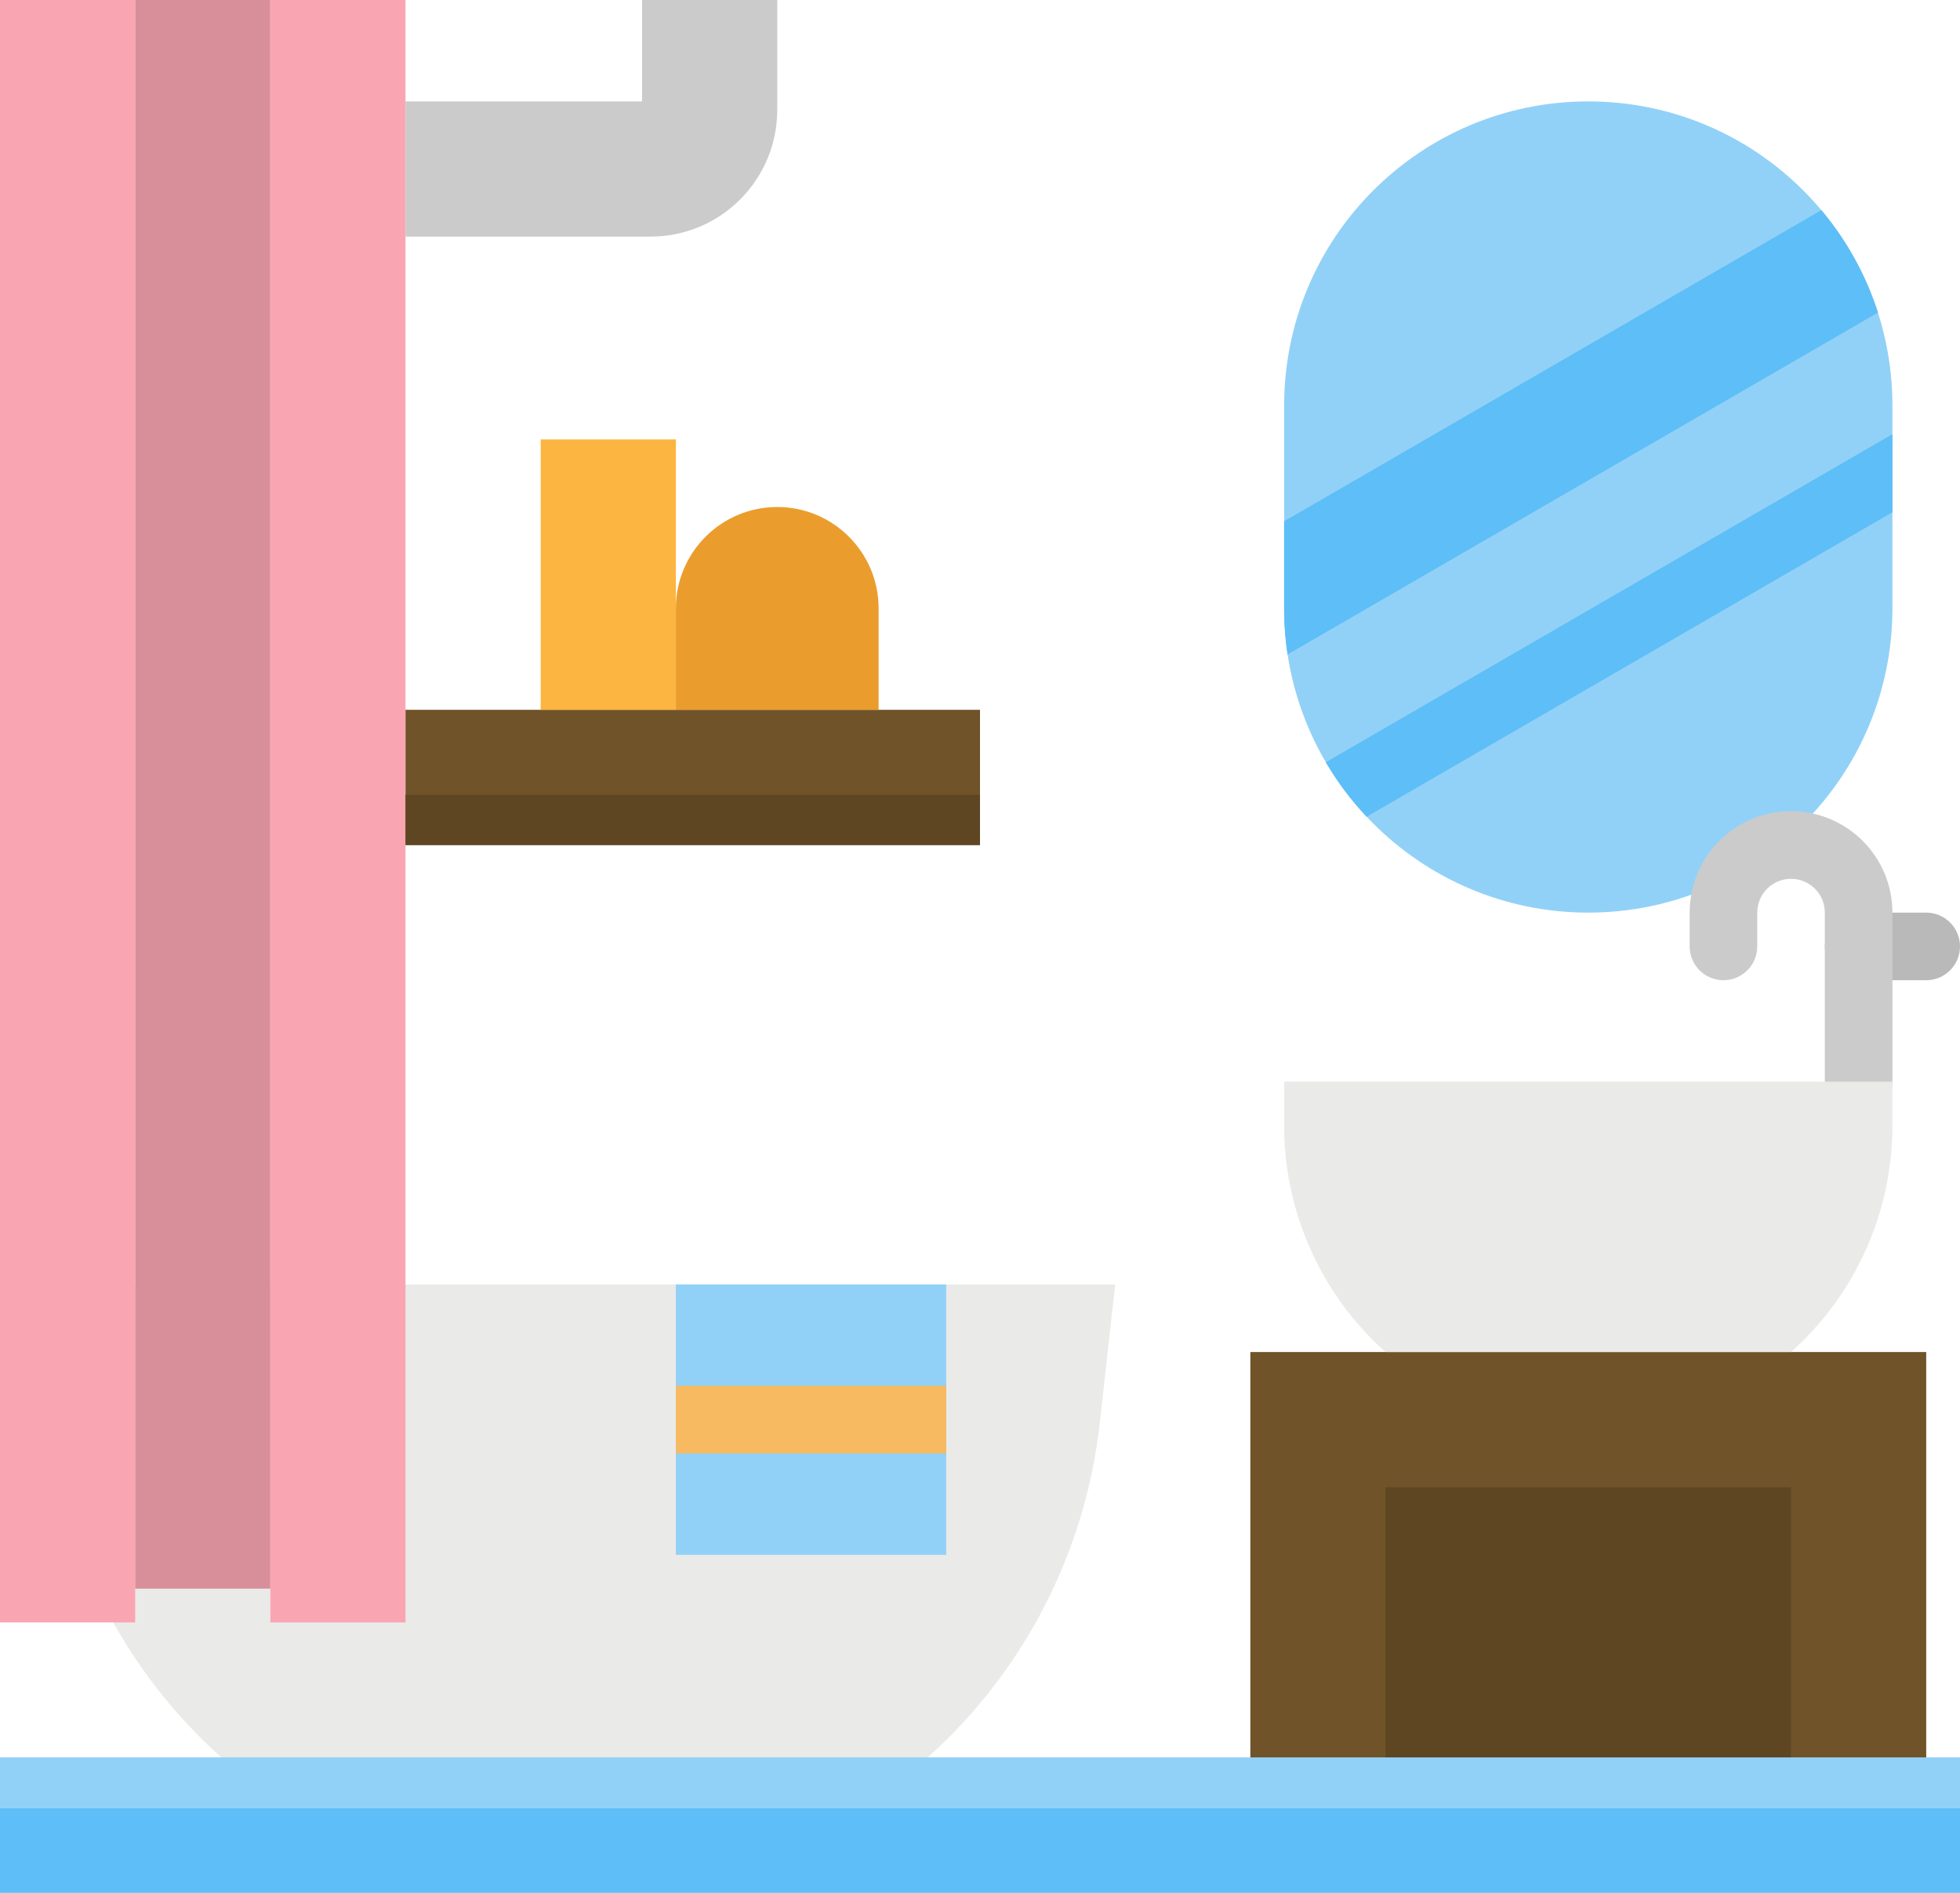
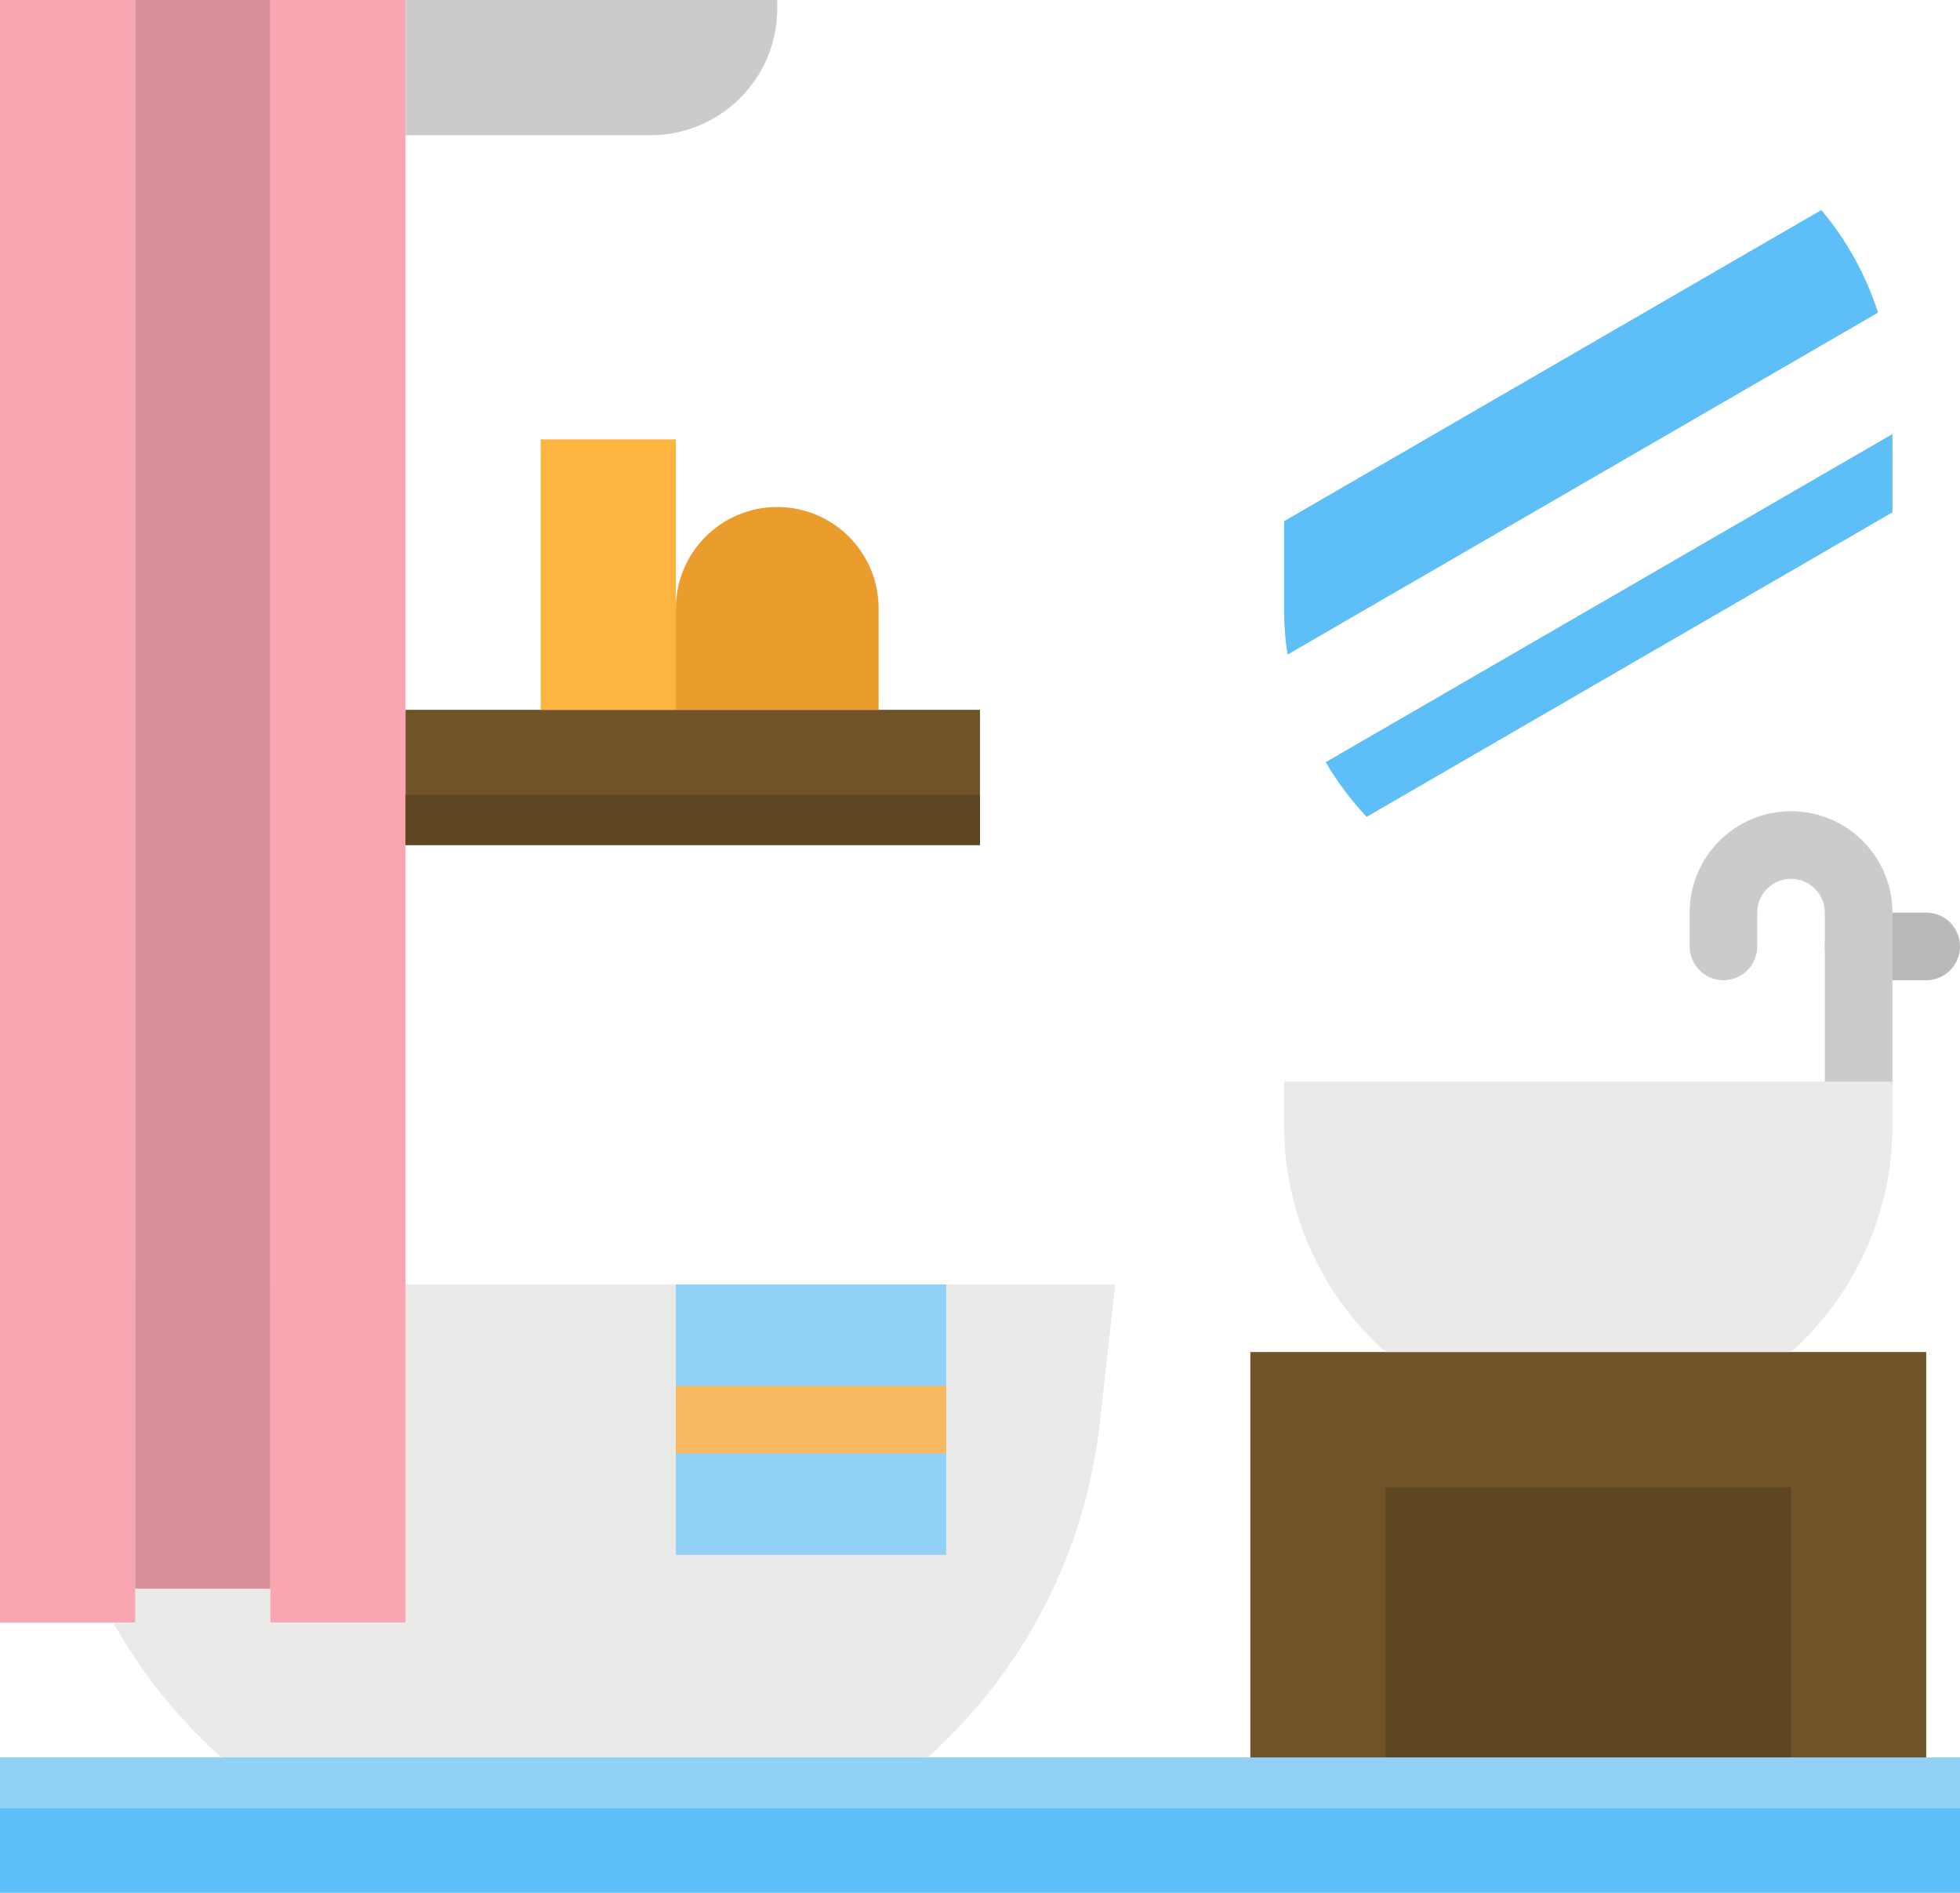
<svg xmlns="http://www.w3.org/2000/svg" xmlns:xlink="http://www.w3.org/1999/xlink" version="1.1" id="Livello_1" x="0px" y="0px" width="464px" height="448px" viewBox="0 0 464 448" enable-background="new 0 0 464 448" xml:space="preserve">
  <g>
    <defs>
      <rect id="SVGID_1_" width="464" height="448" />
    </defs>
    <clipPath id="SVGID_2_">
      <use xlink:href="#SVGID_1_" overflow="visible" />
    </clipPath>
    <path clip-path="url(#SVGID_2_)" fill="#B9B9B9" d="M456,232h-16c-4.418,0-8-3.582-8-8c0-4.419,3.582-8,8-8h16c4.418,0,8,3.581,8,8   C464,228.418,460.418,232,456,232" />
    <path clip-path="url(#SVGID_2_)" fill="#EAEAE8" d="M260.368,336.685L264,304H8l3.632,32.685   c3.37,30.563,17.902,58.807,40.81,79.315h167.129C242.474,395.488,257.001,367.246,260.368,336.685" />
    <rect x="296" y="320" clip-path="url(#SVGID_2_)" fill="#715329" width="160" height="96" />
    <rect x="328" y="352" clip-path="url(#SVGID_2_)" fill="#5F4623" width="96" height="64" />
    <rect x="160" y="304" clip-path="url(#SVGID_2_)" fill="#92D1F7" width="64" height="64" />
    <rect x="160" y="328" clip-path="url(#SVGID_2_)" fill="#F7BA61" width="64" height="16" />
    <rect clip-path="url(#SVGID_2_)" fill="#FAA6B2" width="32" height="384" />
    <rect x="32" clip-path="url(#SVGID_2_)" fill="#D88F9A" width="32" height="376" />
    <rect x="64" clip-path="url(#SVGID_2_)" fill="#FAA6B2" width="32" height="384" />
-     <path clip-path="url(#SVGID_2_)" fill="#CBCBCB" d="M152,0v24H96v32h58c16.568,0,30-13.431,30-30V0H152z" />
+     <path clip-path="url(#SVGID_2_)" fill="#CBCBCB" d="M152,0H96v32h58c16.568,0,30-13.431,30-30V0H152z" />
    <rect y="416" clip-path="url(#SVGID_2_)" fill="#5EBEF7" width="464" height="32" />
    <rect y="416" clip-path="url(#SVGID_2_)" fill="#92D1F7" width="464" height="12" />
-     <path clip-path="url(#SVGID_2_)" fill="#92D1F7" d="M376,24L376,24c39.765,0,72,32.236,72,72v48c0,39.765-32.235,72-72,72   s-72-32.235-72-72V96C304,56.236,336.235,24,376,24" />
    <path clip-path="url(#SVGID_2_)" fill="#92D1F7" d="M444.57,73.99l-139.75,80.9c-0.547-3.604-0.821-7.245-0.82-10.89v-20.63   l127.17-73.63C437.169,56.876,441.721,65.113,444.57,73.99" />
    <path clip-path="url(#SVGID_2_)" fill="#92D1F7" d="M448,102.76v18.48L323.54,193.3c-3.7-3.921-6.944-8.248-9.67-12.9L448,102.76z" />
    <path clip-path="url(#SVGID_2_)" fill="#5EBEF7" d="M444.57,73.99l-139.75,80.9c-0.547-3.604-0.821-7.245-0.82-10.89v-20.63   l127.17-73.63C437.169,56.876,441.721,65.113,444.57,73.99" />
    <path clip-path="url(#SVGID_2_)" fill="#5EBEF7" d="M448,102.76v18.48L323.54,193.3c-3.7-3.921-6.944-8.248-9.67-12.9L448,102.76z" />
    <rect x="96" y="168" clip-path="url(#SVGID_2_)" fill="#715329" width="136" height="32" />
    <rect x="96" y="188.136" clip-path="url(#SVGID_2_)" fill="#5F4623" width="136" height="11.864" />
    <rect x="128" y="104" clip-path="url(#SVGID_2_)" fill="#FBB540" width="32" height="64" />
    <path clip-path="url(#SVGID_2_)" fill="#EA9D2D" d="M184,120c13.255,0,24,10.745,24,24v24h-48v-24C160,130.745,170.745,120,184,120   " />
    <path clip-path="url(#SVGID_2_)" fill="#CBCBCB" d="M440,264c-4.418,0-8-3.582-8-8v-40c0-4.418-3.582-8-8-8s-8,3.582-8,8v8   c0,4.417-3.582,8-8,8s-8-3.582-8-8v-8c0-13.255,10.745-24,24-24s24,10.745,24,24v40C448,260.418,444.418,264,440,264" />
    <path clip-path="url(#SVGID_2_)" fill="#EAEAE8" d="M328,320c-15.29-13.646-24.023-33.173-24-53.666V256h144v10.334   c0.023,20.493-8.71,40.021-24,53.666H328z" />
  </g>
</svg>